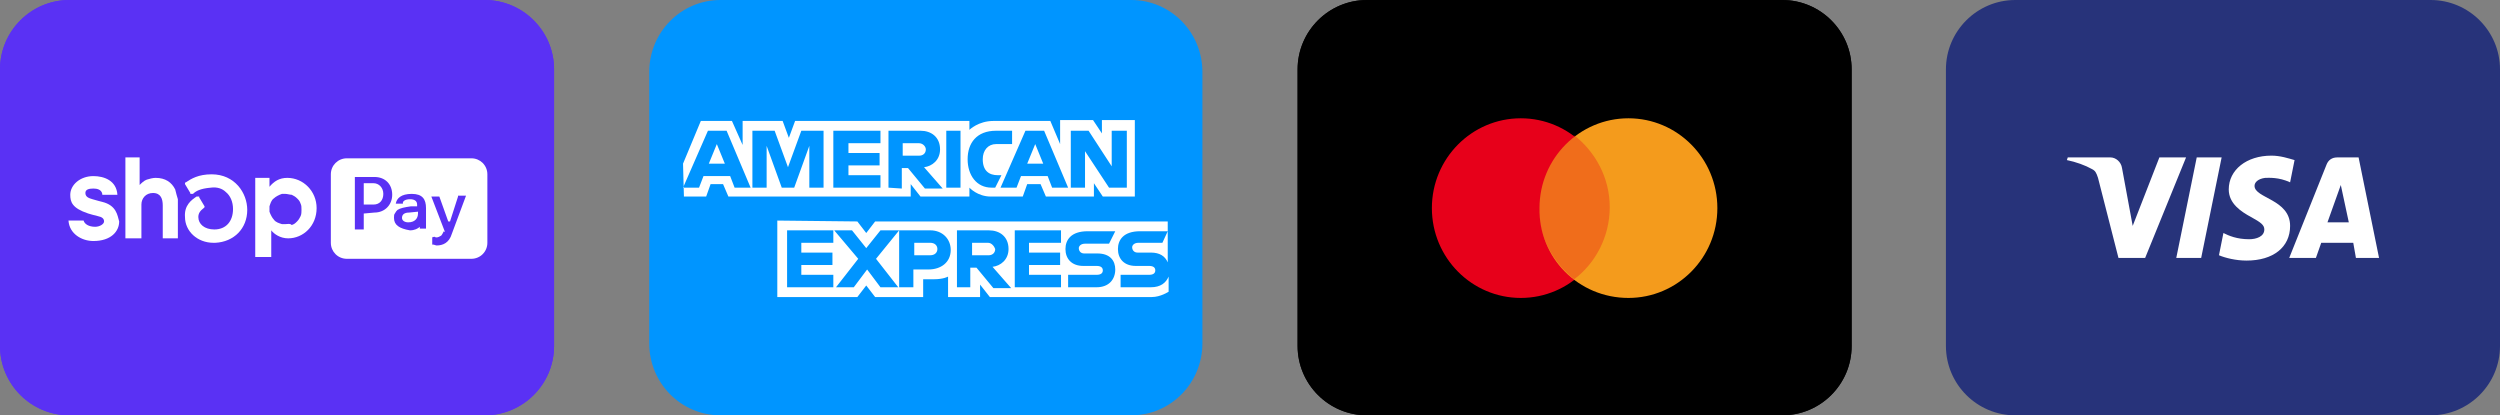
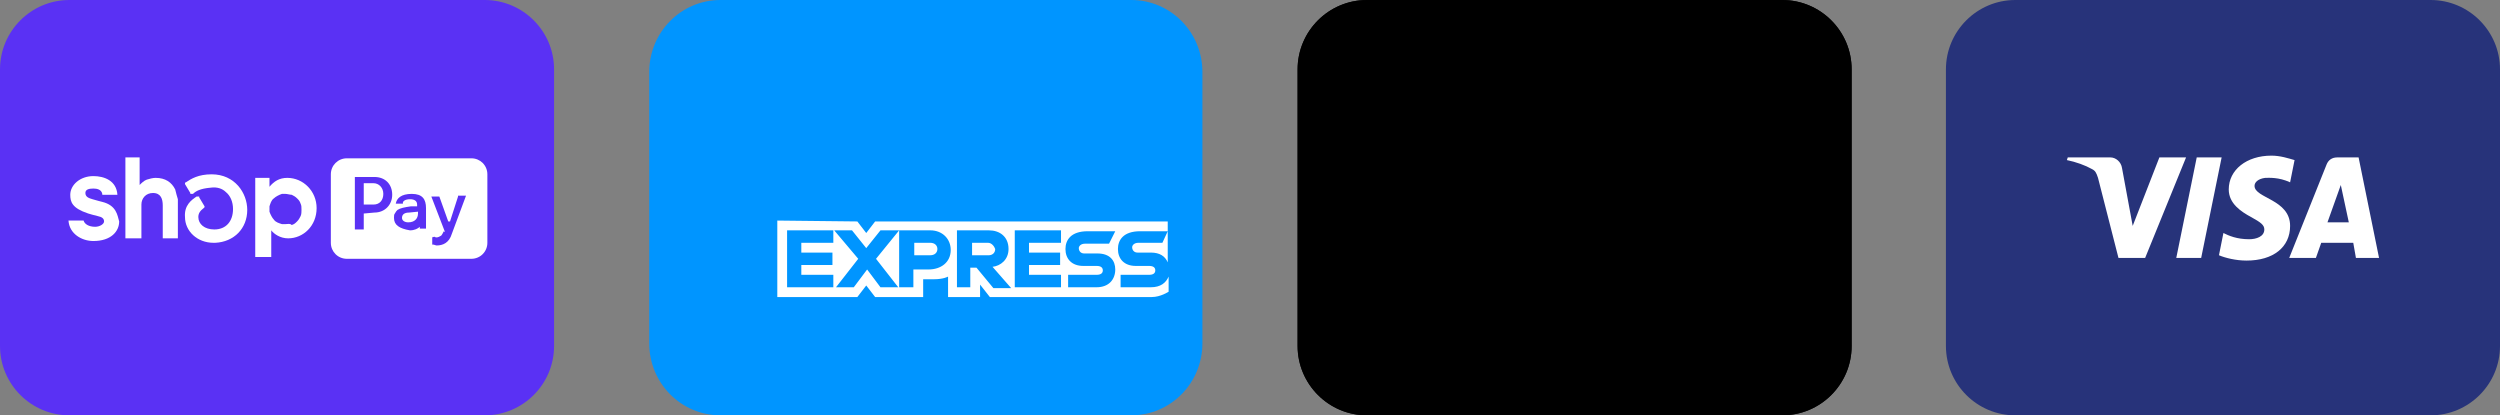
<svg xmlns="http://www.w3.org/2000/svg" xml:space="preserve" style="enable-background:new 0 0 281.1 46.7;" viewBox="0 0 281.1 46.7" y="0px" x="0px" id="Layer_1" version="1.1">
  <rect x="0" y="0" width="281.1" height="46.7" fill="#808080" stroke="none" />
  <style type="text/css">
	.st0{fill:#27337A;}
	.st1{fill:#FFFFFF;}
	.st2{fill:#0095FF;}
	.st3{fill-rule:evenodd;clip-rule:evenodd;fill:#FFFFFF;}
	.st4{fill-rule:evenodd;clip-rule:evenodd;fill:#111111;}
	.st5{fill:#E7001A;}
	.st6{fill:#F49B1C;}
	.st7{opacity:0.3;fill-rule:evenodd;clip-rule:evenodd;fill:#E7001A;enable-background:new    ;}
	.st8{fill-rule:evenodd;clip-rule:evenodd;fill:#5A31F4;}
	.st9{fill:#5A31F4;}
</style>
  <g>
    <path d="M273.3,0h-46.7c-4.3,0-7.8,3.5-7.8,7.8v31.1c0,4.3,3.5,7.8,7.8,7.8h46.7c4.3,0,7.8-3.5,7.8-7.8V7.8   C281.1,3.5,277.6,0,273.3,0z" class="st0" />
    <path d="M250.6,21.3c0,1.6,1.4,2.5,2.5,3.1s1.5,0.9,1.5,1.4c0,0.8-0.9,1.1-1.7,1.1c-1.4,0-2.3-0.4-2.9-0.7l-0.5,2.5   c0.7,0.3,1.9,0.6,3.1,0.6c3,0,4.9-1.5,4.9-3.9c0-3-4-3.1-4-4.5c0-0.4,0.4-0.8,1.2-0.9c0.4,0,1.5-0.1,2.8,0.5L258,18   c-0.7-0.2-1.6-0.5-2.6-0.5C252.6,17.5,250.6,19.1,250.6,21.3z M262.8,17.7c-0.6,0-1,0.3-1.2,0.8L257.4,29h3l0.6-1.7h3.6l0.3,1.7   h2.6l-2.3-11.3H262.8L262.8,17.7z M263.2,20.8l0.9,4.2h-2.4L263.2,20.8z M247,17.7L244.7,29h2.8l2.3-11.3H247L247,17.7z    M242.8,17.7l-3,7.7l-1.2-6.5c-0.1-0.7-0.7-1.2-1.3-1.2h-4.8l-0.1,0.3c1,0.2,2.1,0.6,2.8,1c0.4,0.2,0.5,0.4,0.7,1l2.3,9h3l4.6-11.3   H242.8L242.8,17.7z" class="st1" />
  </g>
  <g>
    <path d="M127.2,0H81c-4.4,0-8,3.6-8,8.1v30.5c0,4.5,3.6,8.1,8,8.1h46.2c4.4,0,8-3.6,8-8.1V8.1   C135.2,3.6,131.6,0,127.2,0z" class="st2" />
-     <path d="M76.8,18.4l2-4.8h3.5l1.2,2.7v-2.7H88l0.7,1.9l0.7-1.9H109v1c0,0,1-1,2.7-1h6.4l1.1,2.6v-2.7h3.7l1,1.5v-1.5   h3.7v8.6H124l-1-1.5v1.5h-5.4l-0.6-1.4h-1.5l-0.5,1.4h-3.6c-1.5,0-2.4-1-2.4-1v1h-5.5l-1.1-1.4v1.4H81.9l-0.6-1.4h-1.4l-0.5,1.4   h-2.5L76.8,18.4L76.8,18.4z M79.6,14.7l-2.8,6.4h1.8l0.5-1.3h3l0.5,1.3h1.8l-2.7-6.4L79.6,14.7L79.6,14.7z M80.6,16.2l0.9,2.2h-1.8   L80.6,16.2z M84.6,14.7v6.4h1.6v-4.7l1.7,4.7h1.4l1.7-4.7v4.7h1.6v-6.4h-2.5l-1.5,4.1l-1.5-4.1L84.6,14.7z M93.7,21.1v-6.4H99v1.4   h-3.6v1.1h3.5v1.4h-3.5v1.1H99v1.4H93.7L93.7,21.1z M99.9,21.1v-6.4h3.6c1.2,0,2.2,0.7,2.2,2.1c0,1.2-0.9,1.9-1.8,2l2.1,2.4h-2   l-1.9-2.3h-0.7v2.3L99.9,21.1L99.9,21.1z M103.3,16.1h-1.8v1.4h1.9c0.3,0,0.7-0.2,0.7-0.7C104.1,16.5,103.8,16.1,103.3,16.1z    M108,21.1h-1.6v-6.4h1.6V21.1z M111.5,21.1h0.4l0.7-1.4h-0.4c-1,0-1.7-0.5-1.7-1.8c0-1,0.6-1.7,1.5-1.7h1.8v-1.5H112   c-2.2,0-3.2,1.4-3.2,3.2C108.8,19.7,109.8,21.1,111.5,21.1z M115.3,14.7l-2.8,6.4h1.8l0.5-1.3h3l0.5,1.3h1.8l-2.7-6.4L115.3,14.7   L115.3,14.7z M116.4,16.2l0.9,2.2h-1.8L116.4,16.2z M120.4,14.7v6.4h1.6V17l2.7,4.1h2v-6.4H125v4l-2.6-4L120.4,14.7L120.4,14.7z" class="st3" />
    <path d="M87.4,24.8v8.6h9l1-1.3l1,1.3h5.4v-2h1.2c1.1,0,1.6-0.3,1.6-0.3v2.3h3.6V32l1.1,1.4h18.2c1,0,1.9-0.6,1.9-0.6   v-1.7c-0.3,0.7-0.9,1.2-2,1.2H126v-1.4h3.2c0.5,0,0.7-0.2,0.7-0.5s-0.2-0.5-0.7-0.5h-1.5c-1.3,0-2-0.8-2-1.9c0-1,0.6-2,2.5-2h3.1   v-1.1H98.4l-1,1.3l-1-1.3L87.4,24.8L87.4,24.8z M131.3,26l-0.6,1.3H128c-0.5,0-0.7,0.3-0.7,0.5c0,0.3,0.2,0.6,0.6,0.6h1.5   c1,0,1.6,0.4,1.9,1.1L131.3,26L131.3,26z M88.5,25.9v6.4h5.2v-1.4h-3.6v-1.1h3.5v-1.4h-3.5v-1.1h3.6v-1.4H88.5L88.5,25.9z    M119.3,32.3h-5.2v-6.4h5.2v1.4h-3.6v1.1h3.5v1.4h-3.5v1.1h3.6V32.3z M96.5,29.1L94,32.3h2l1.5-2l1.5,2h2l-2.5-3.2l2.6-3.2H99   l-1.6,2l-1.6-2h-2L96.5,29.1z M101.1,25.9v6.4h1.6v-2h1.7c1.4,0,2.5-0.8,2.5-2.2c0-1.2-0.9-2.2-2.3-2.2L101.1,25.9L101.1,25.9z    M102.8,27.3h1.8c0.5,0,0.8,0.3,0.8,0.7c0,0.4-0.3,0.7-0.8,0.7h-1.8V27.3z M109.2,32.3h-1.6v-6.4h3.6c1.2,0,2.2,0.7,2.2,2.1   c0,1.2-0.9,1.9-1.8,2l2.1,2.4h-2l-1.9-2.3h-0.7v2.2H109.2z M111.1,27.3h-1.8v1.4h1.9c0.3,0,0.7-0.2,0.7-0.7   C111.8,27.7,111.5,27.3,111.1,27.3z M120.1,32.3v-1.4h3.2c0.5,0,0.7-0.2,0.7-0.5s-0.2-0.5-0.7-0.5h-1.5c-1.3,0-2-0.8-2-1.9   c0-1,0.6-2,2.5-2h3.1l-0.7,1.4H122c-0.5,0-0.7,0.3-0.7,0.5c0,0.3,0.2,0.6,0.6,0.6h1.5c1.4,0,2,0.8,2,1.8c0,1.1-0.7,2-2.1,2H120.1   L120.1,32.3z" class="st3" />
  </g>
  <g>
    <g>
      <g>
        <path d="M200.4,0h-46.7c-4.3,0-7.8,3.5-7.8,7.8v31.1c0,4.3,3.5,7.8,7.8,7.8h46.7c4.3,0,7.8-3.5,7.8-7.8V7.8     C208.2,3.5,204.7,0,200.4,0z" class="st4" />
      </g>
      <g>
        <path d="M200.4,0h-46.7c-4.3,0-7.8,3.5-7.8,7.8v31.1c0,4.3,3.5,7.8,7.8,7.8h46.7c4.3,0,7.8-3.5,7.8-7.8V7.8     C208.2,3.5,204.7,0,200.4,0z" />
      </g>
    </g>
    <g>
-       <path d="M171,33.5c5.5,0,10-4.5,10-10.1s-4.5-10.1-10-10.1s-10,4.5-10,10.1S165.5,33.5,171,33.5z" class="st5" />
-       <path d="M183.1,33.5c5.5,0,10-4.5,10-10.1s-4.5-10.1-10-10.1s-10,4.5-10,10.1C173,29,177.5,33.5,183.1,33.5z" class="st6" />
-       <path d="M177,15.2c2.4,1.9,4,4.8,4,8.1s-1.6,6.3-4,8.1c-2.4-1.9-4-4.8-4-8.1S174.6,17.1,177,15.2z" class="st7" />
-     </g>
+       </g>
  </g>
  <g>
    <g>
      <g>
-         <path d="M54.5,0H7.8C3.5,0,0,3.5,0,7.8v31.1c0,4.3,3.5,7.8,7.8,7.8h46.7c4.3,0,7.8-3.5,7.8-7.8V7.8     C62.3,3.5,58.8,0,54.5,0z" class="st8" />
-       </g>
+         </g>
      <g>
        <path d="M54.5,0H7.8C3.5,0,0,3.5,0,7.8v31.1c0,4.3,3.5,7.8,7.8,7.8h46.7c4.3,0,7.8-3.5,7.8-7.8V7.8     C62.3,3.5,58.8,0,54.5,0z" class="st9" />
      </g>
    </g>
    <g>
      <path d="M30.3,21c0.5-0.6,1.1-1,2-1c1.8,0,3.3,1.5,3.3,3.4c0,2-1.5,3.4-3.2,3.4c-0.9,0-1.6-0.5-1.9-0.9l0,0v2.9    c0,0,0,0,0,0.1c0,0,0,0-0.1,0h-1.6c0,0,0,0-0.1,0c0,0,0,0,0-0.1V20l0,0c0,0,0,0,0.1,0h1.5l0,0l0,0L30.3,21L30.3,21z M32.1,25.2    c-0.1,0-0.3,0-0.4,0c-0.3-0.1-0.7-0.2-0.9-0.5c-0.2-0.2-0.4-0.6-0.5-0.9c0-0.1,0-0.2,0-0.3c0-0.1,0-0.2,0-0.3    c0.1-0.3,0.2-0.7,0.5-0.9c0.2-0.2,0.6-0.4,0.9-0.5c0.1,0,0.3,0,0.4,0c0.2,0,0.5,0.1,0.7,0.1c0.2,0.1,0.4,0.2,0.6,0.4    c0.2,0.2,0.3,0.3,0.4,0.6c0.1,0.2,0.1,0.4,0.1,0.7l0,0c0,0.2,0,0.5-0.1,0.7s-0.2,0.4-0.4,0.6s-0.3,0.3-0.6,0.4    C32.6,25.1,32.4,25.2,32.1,25.2z" class="st3" />
      <path d="M19.7,21.3c-0.4-0.8-1.1-1.3-2.2-1.3c-0.3,0-0.7,0.1-1,0.2s-0.6,0.4-0.8,0.6v0.1v-3.1c0,0,0,0,0-0.1l0,0h-1.5    c0,0,0,0-0.1,0c0,0,0,0,0,0.1v9l0,0c0,0,0,0,0.1,0h1.6c0,0,0,0,0.1,0l0,0V23c0-0.7,0.5-1.3,1.3-1.3c0.9,0,1.1,0.7,1.1,1.4v3.6    c0,0,0,0,0,0.1c0,0,0,0,0.1,0H20l0,0c0,0,0,0,0-0.1v-3.9c0-0.1,0-0.3,0-0.4C19.9,22.1,19.8,21.7,19.7,21.3L19.7,21.3z" class="st1" />
      <path d="M11.5,22.7c0,0-0.8-0.2-1.1-0.3c-0.3-0.1-0.8-0.2-0.8-0.7c0-0.4,0.4-0.5,0.9-0.5c0.4,0,0.9,0.1,1,0.6    c0,0,0,0,0,0.1c0,0,0,0,0.1,0h1.6l0,0l0,0l0,0l0,0c-0.1-1.6-1.5-2.1-2.7-2.1c-1.5,0-2.6,1-2.6,2.1c0,0.8,0.2,1.5,2,2.1    c0.3,0.1,0.7,0.2,1.1,0.3c0.5,0.1,0.7,0.3,0.7,0.6c0,0.3-0.5,0.6-1,0.6c-0.7,0-1.2-0.3-1.3-0.7l0,0c0,0,0,0-0.1,0H7.7l0,0l0,0l0,0    l0,0c0.1,1.5,1.5,2.3,2.8,2.3c2,0,2.9-1.1,2.9-2.2C13.2,24.2,13.1,23.1,11.5,22.7z" class="st1" />
      <path d="M23.8,19.6c-1.5,0-2.3,0.5-2.9,0.9l0,0c0,0-0.1,0-0.1,0.1v0.1l0.6,1c0,0,0,0,0,0.1c0,0,0,0,0.1,0    c0,0,0,0,0.1,0c0,0,0,0,0.1,0l0,0c0.3-0.3,0.8-0.6,2-0.7c0.7-0.1,1.3,0.1,1.7,0.5c0.5,0.4,0.8,1.1,0.8,1.9c0,1.4-0.8,2.3-2.1,2.3    c-1.1,0-1.8-0.6-1.8-1.4c0-0.4,0.2-0.7,0.6-1c0,0,0,0,0.1-0.1v-0.1l-0.6-1c0,0,0,0,0-0.1c0,0,0,0-0.1,0c0,0,0,0-0.1,0    c0,0,0,0-0.1,0c-0.6,0.4-1.4,1-1.3,2.3c0,1.6,1.4,2.9,3.2,2.9h0.1h0.1c2.1-0.1,3.6-1.6,3.6-3.7C27.8,21.7,26.4,19.6,23.8,19.6z" class="st1" />
      <path d="M39,17.8h14c1,0,1.8,0.8,1.8,1.8v7.7c0,1-0.8,1.8-1.8,1.8H39c-1,0-1.8-0.8-1.8-1.8v-7.7    C37.2,18.6,38,17.8,39,17.8z M42.1,23.9c1.2,0,2-0.9,2-2c0-1.2-0.8-2-2-2H40h-0.1c0,0,0,0,0,0.1v5.7c0,0,0,0,0,0.1c0,0,0,0,0.1,0    h0.8h0.1c0,0,0,0,0-0.1v-1.6c0,0,0,0,0-0.1c0,0,0,0,0.1,0L42.1,23.9L42.1,23.9z M42,20.6c0.6,0,1.1,0.5,1.1,1.2S42.7,23,42,23h-1    h-0.1c0,0,0,0,0-0.1v-2.2v-0.1c0,0,0,0,0.1,0L42,20.6L42,20.6z M44.3,24.5c0-0.2,0-0.4,0.1-0.5c0.1-0.2,0.2-0.3,0.3-0.4    c0.3-0.2,0.8-0.3,1.5-0.4h0.7V23c0-0.4-0.3-0.6-0.8-0.6s-0.8,0.2-0.8,0.4c0,0,0,0,0,0.1c0,0,0,0-0.1,0h-0.7l0,0l0,0l0,0l0,0    c0.1-0.6,0.6-1.1,1.8-1.1s1.6,0.6,1.6,1.6v2.3l0,0l0,0l0,0l0,0h-0.7l0,0l0,0l0,0l0,0v-0.2l0,0l0,0l0,0l0,0    c-0.2,0.2-0.6,0.4-1.1,0.4C44.9,25.7,44.3,25.3,44.3,24.5z M47,24v-0.2l-1,0.1c-0.5,0-0.8,0.2-0.8,0.6c0,0.3,0.3,0.5,0.7,0.5    C46.6,25,47,24.6,47,24L47,24z M48.6,26.7v0.7c0,0,0,0,0,0.1c0,0,0,0,0.1,0s0.3,0.1,0.4,0.1c0.7,0,1.4-0.3,1.7-1.3l1.6-4.3l0,0    l0,0l0,0l0,0h-0.8c0,0,0,0-0.1,0c0,0,0,0,0,0.1l-0.9,2.8l0,0c0,0,0,0-0.1,0c0,0,0,0-0.1,0l0,0l-1-2.8l0,0c0,0,0,0-0.1,0h-0.8l0,0    l0,0l0,0l0,0L50,26c0,0,0,0,0,0.1L49.9,26c-0.1,0.2-0.2,0.4-0.3,0.5c-0.2,0.1-0.3,0.2-0.6,0.2C48.9,26.6,48.8,26.6,48.6,26.7    C48.7,26.6,48.6,26.6,48.6,26.7C48.6,26.6,48.6,26.6,48.6,26.7C48.6,26.6,48.6,26.6,48.6,26.7C48.6,26.6,48.6,26.7,48.6,26.7z" class="st3" />
    </g>
  </g>
</svg>